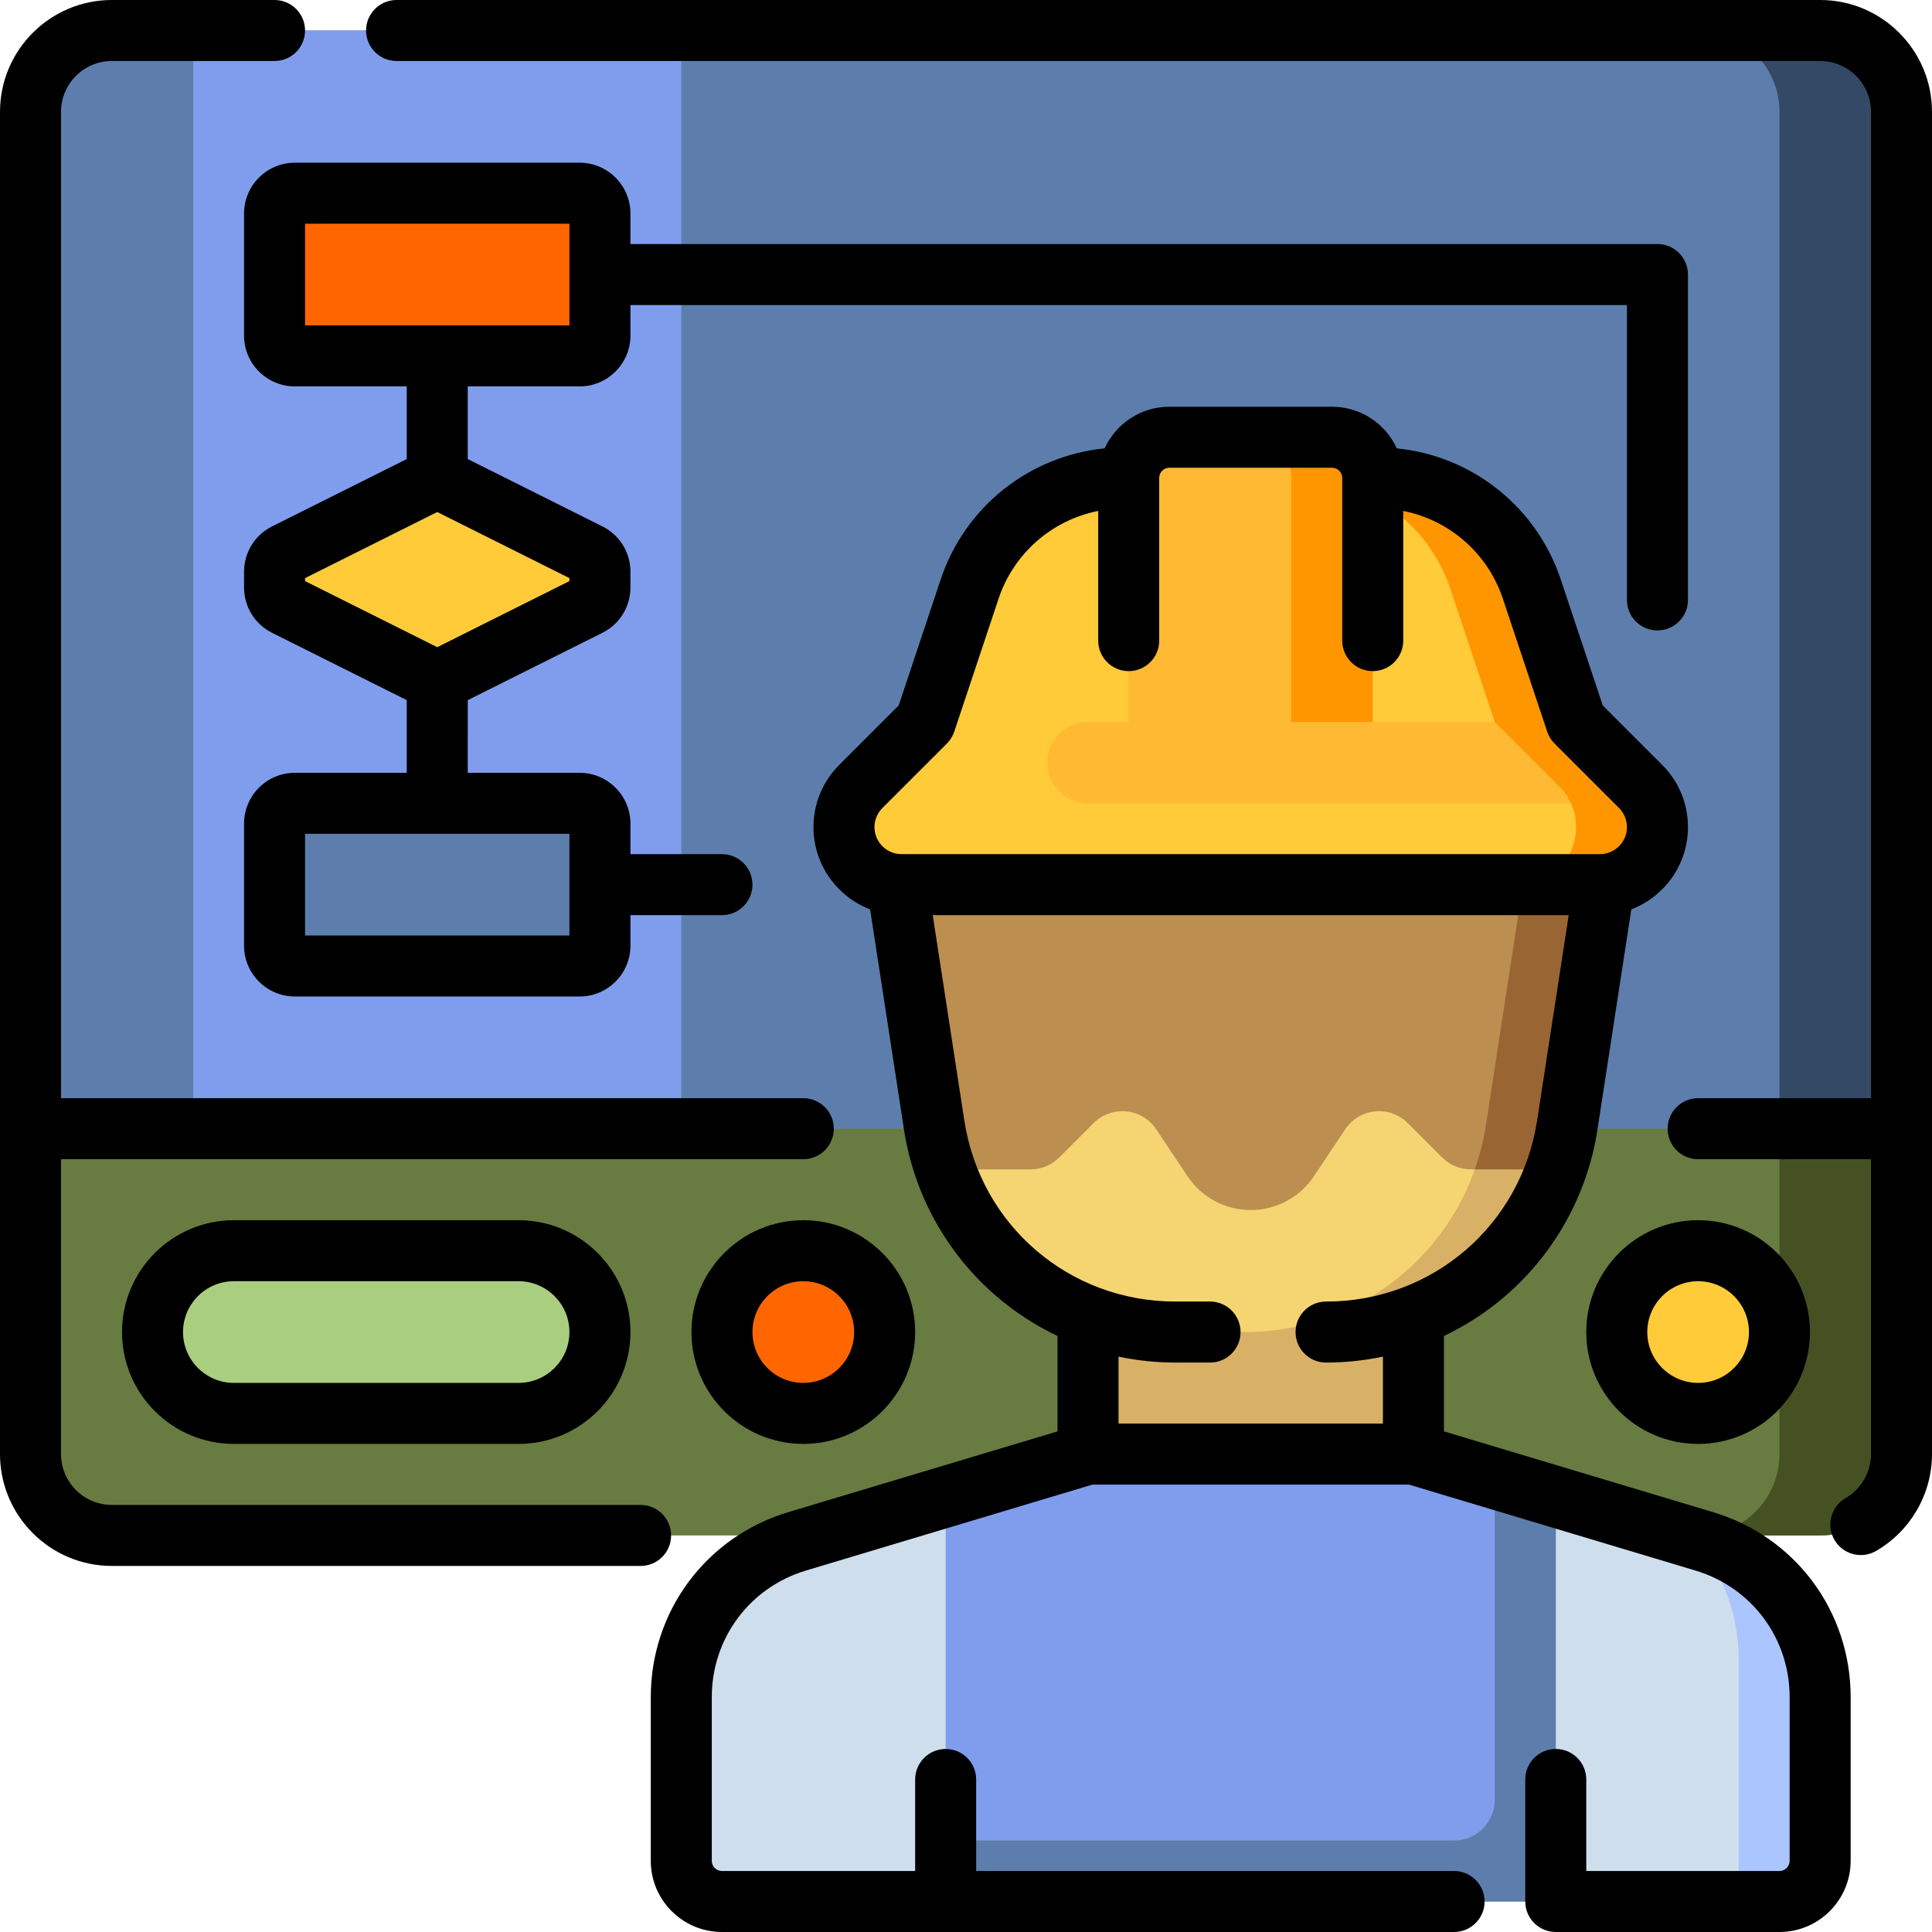
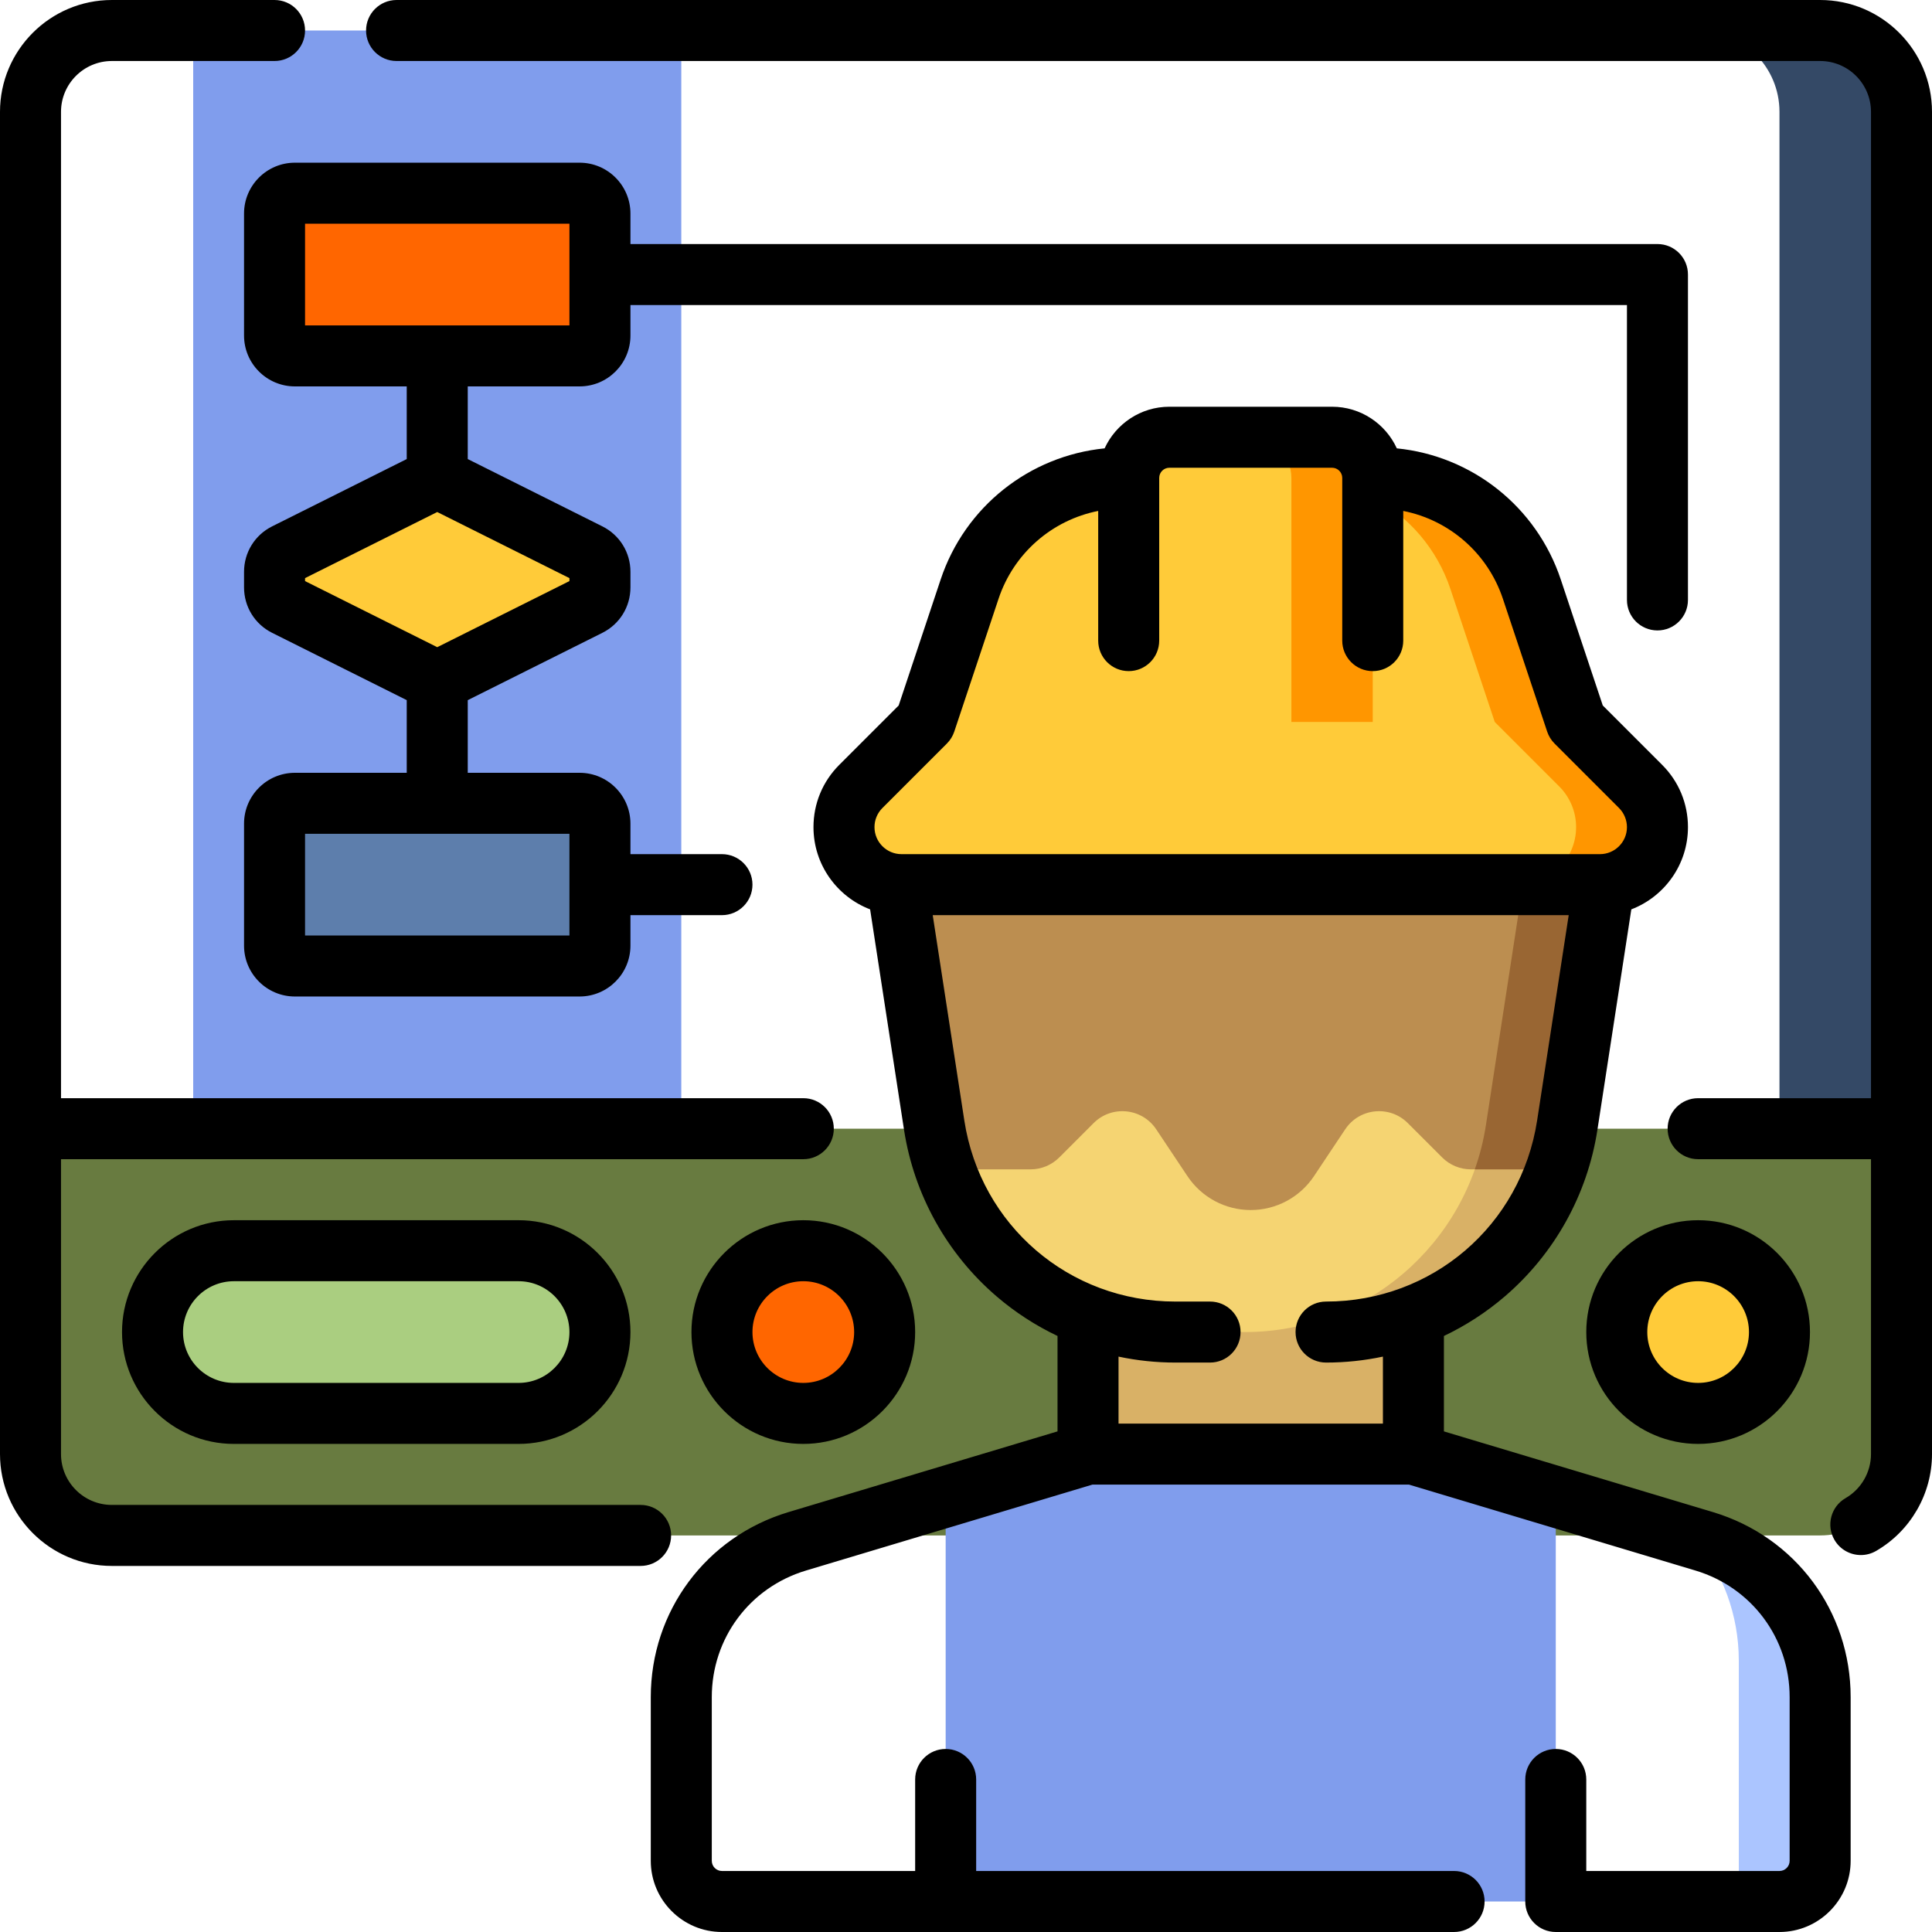
<svg xmlns="http://www.w3.org/2000/svg" version="1.1" id="Layer_1" x="0px" y="0px" viewBox="0 0 512 512" style="enable-background:new 0 0 512 512;" xml:space="preserve">
-   <path style="fill:#5D7EAC;" d="M503.916,320.674H8.084V29.642c0-11.906,9.651-21.558,21.558-21.558h452.716  c11.906,0,21.558,9.651,21.558,21.558V320.674z" />
  <path style="fill:#344966;" d="M503.916,29.642v291.032h-32.337V29.642c0-11.906-9.651-21.558-21.558-21.558h32.337  C494.264,8.084,503.916,17.736,503.916,29.642z" />
  <path style="fill:#809DED;" d="M180.547,320.674H51.2V8.084h129.347V320.674z" />
  <path style="fill:#687B40;" d="M482.358,406.905H29.642c-11.906,0-21.558-9.651-21.558-21.558v-86.232h495.832v86.232  C503.916,397.254,494.264,406.905,482.358,406.905z" />
-   <path style="fill:#465123;" d="M503.916,299.116v86.232c0,11.906-9.651,21.558-21.558,21.558h-32.337  c11.906,0,21.558-9.651,21.558-21.558v-86.232H503.916z" />
  <path style="fill:#AACE80;" d="M158.989,353.01L158.989,353.01c0,11.906-9.651,21.558-21.558,21.558H61.979  c-11.906,0-21.558-9.651-21.558-21.558l0,0c0-11.906,9.651-21.558,21.558-21.558h75.453  C149.338,331.453,158.989,341.104,158.989,353.01z" />
  <path style="fill:#FF6600;" d="M234.442,353.01c0,11.906-9.651,21.558-21.558,21.558s-21.558-9.651-21.558-21.558  c0-11.906,9.651-21.558,21.558-21.558S234.442,341.104,234.442,353.01z M153.6,51.2H78.147c-2.976,0-5.389,2.413-5.389,5.389v32.337  c0,2.976,2.413,5.389,5.389,5.389H153.6c2.976,0,5.389-2.413,5.389-5.389V56.589C158.989,53.613,156.576,51.2,153.6,51.2z" />
  <path style="fill:#5D7EAC;" d="M153.6,256H78.147c-2.976,0-5.389-2.413-5.389-5.389v-32.337c0-2.976,2.413-5.389,5.389-5.389H153.6  c2.976,0,5.389,2.413,5.389,5.389v32.337C158.989,253.587,156.576,256,153.6,256z" />
  <path style="fill:#FFCB39;" d="M471.579,353.01c0,11.906-9.651,21.558-21.558,21.558c-11.906,0-21.558-9.651-21.558-21.558  c0-11.906,9.651-21.558,21.558-21.558C461.927,331.453,471.579,341.104,471.579,353.01z M156.01,146.721l-37.726-18.863  c-1.518-0.759-3.304-0.759-4.82,0l-37.726,18.863c-1.826,0.913-2.979,2.779-2.979,4.82v4.116c0,2.042,1.153,3.907,2.979,4.82  l37.726,18.863c1.518,0.759,3.304,0.759,4.82,0l37.726-18.863c1.826-0.913,2.979-2.779,2.979-4.82v-4.116  C158.989,149.5,157.836,147.634,156.01,146.721z" />
-   <path style="fill:#CEDEEC;" d="M482.358,449.763v54.152H180.547v-54.152c0-19.04,12.49-35.826,30.726-41.297l77.063-23.119h86.232  l77.063,23.119C469.868,413.937,482.358,430.723,482.358,449.763z" />
  <path style="fill:#ABC5FF;" d="M482.358,449.763v54.152H460.8v-63.822c0-12.132-4.308-23.483-11.659-32.375l2.49,0.747  C469.868,413.937,482.358,430.723,482.358,449.763z" />
  <path style="fill:#D9B166;" d="M428.463,212.884l-13.121,85.287c-3.618,23.522-19.632,42.445-40.774,50.556v68.956h-86.232v-68.957  c-21.142-8.111-37.155-27.035-40.774-50.557l-13.121-85.286H428.463z" />
  <path style="fill:#F5D472;" d="M329.863,353.01h-18.378c-31.921,0-59.068-23.289-63.921-54.839l-13.121-85.287h172.463  l-13.121,85.287C388.93,329.722,361.784,353.01,329.863,353.01z" />
  <path style="fill:#BC8E50;" d="M247.563,298.17l-13.121-85.286h194.021l-13.121,85.286c-0.624,4.056-1.622,7.973-2.946,11.724  h-22.584c-2.859,0-5.601-1.136-7.622-3.157l-9.103-9.103c-4.81-4.81-12.817-4.017-16.591,1.643l-8.285,12.428  c-3.735,5.603-10.024,8.969-16.758,8.969l0,0c-6.735,0-13.023-3.365-16.758-8.969l-8.286-12.428  c-3.773-5.66-11.78-6.452-16.591-1.643l-9.104,9.104c-2.021,2.021-4.763,3.157-7.622,3.157h-22.584  C249.186,306.144,248.187,302.227,247.563,298.17z" />
  <path style="fill:#996633;" d="M428.463,212.884l-13.121,85.286c-0.624,4.056-1.622,7.973-2.946,11.724h-21.558  c1.324-3.751,2.322-7.668,2.946-11.724l13.121-85.286H428.463z" />
  <path style="fill:#809DED;" d="M250.611,396.665l37.726-11.318h86.232l37.726,11.318v107.251H250.611V396.665z" />
-   <path style="fill:#5D7EAC;" d="M412.295,396.665v107.251h-10.779h-5.389H250.611v-16.168h134.737  c5.953,0,10.779-4.826,10.779-10.779v-85.154L412.295,396.665z" />
  <path style="fill:#FFCB39;" d="M439.242,219.199c0,8.418-6.825,15.244-15.244,15.244H238.907c-8.418,0-15.244-6.825-15.244-15.244  c0-4.043,1.606-7.92,4.465-10.779l17.093-17.093l11.731-35.192c5.869-17.606,22.345-29.481,40.903-29.481h1.261  c0-5.953,4.826-10.779,10.779-10.779h43.116c5.953,0,10.779,4.826,10.779,10.779h1.261c18.558,0,35.035,11.875,40.903,29.481  l11.731,35.192l17.093,17.093C437.636,211.278,439.242,215.155,439.242,219.199z" />
-   <path style="fill:#FFB933;" d="M417.684,191.326v21.558H288.337c-5.953,0-10.779-4.826-10.779-10.779s4.826-10.779,10.779-10.779  h10.779v-64.674c0-5.953,4.826-10.779,10.779-10.779h43.116c5.953,0,10.779,4.826,10.779,10.779v64.674H417.684z" />
  <path style="fill:#FF9600;" d="M439.242,219.199c0,8.419-6.825,15.244-15.244,15.244h-21.558c8.418,0,15.244-6.825,15.244-15.244  c0-4.043-1.606-7.92-4.465-10.779l-17.093-17.093l-11.731-35.192c-3.574-10.724-11.088-19.314-20.606-24.397v59.589h-21.558v-64.674  c0-5.953-4.826-10.779-10.779-10.779h21.558c5.953,0,10.779,4.826,10.779,10.779h1.261c18.558,0,35.035,11.875,40.903,29.481  l11.731,35.192l17.093,17.093C437.636,211.278,439.242,215.155,439.242,219.199z" />
  <path d="M169.768,414.989H29.642C13.297,414.989,0,401.691,0,385.347V29.642C0,13.298,13.297,0,29.642,0h43.116  c4.465,0,8.084,3.618,8.084,8.084s-3.62,8.084-8.084,8.084H29.642c-7.43,0-13.474,6.044-13.474,13.474v261.389h196.716  c4.465,0,8.084,3.618,8.084,8.084s-3.62,8.084-8.084,8.084H16.168v78.147c0,7.43,6.044,13.474,13.474,13.474h140.126  c4.465,0,8.084,3.618,8.084,8.084S174.233,414.989,169.768,414.989z M167.074,56.589v8.084h272.168c4.465,0,8.084,3.618,8.084,8.084  v86.232c0,4.466-3.62,8.084-8.084,8.084c-4.465,0-8.084-3.618-8.084-8.084V80.842H167.074v8.084c0,7.43-6.044,13.474-13.474,13.474  h-29.642v19.257l35.668,17.834c4.594,2.295,7.448,6.914,7.448,12.051v4.118c0,5.137-2.854,9.756-7.45,12.052l-35.665,17.833V204.8  H153.6c7.43,0,13.474,6.044,13.474,13.474v8.084h24.253c4.465,0,8.084,3.618,8.084,8.084s-3.62,8.084-8.084,8.084h-24.253v8.084  c0,7.43-6.044,13.474-13.474,13.474H78.147c-7.43,0-13.474-6.044-13.474-13.474v-32.337c0-7.43,6.044-13.474,13.474-13.474h29.642  v-19.257L72.122,167.71c-4.594-2.295-7.448-6.914-7.448-12.051v-4.118c0-5.137,2.854-9.756,7.45-12.052l35.665-17.833V102.4H78.147  c-7.43,0-13.474-6.044-13.474-13.474V56.589c0-7.43,6.044-13.474,13.474-13.474H153.6C161.03,43.116,167.074,49.16,167.074,56.589z   M80.842,220.968v26.947h70.063v-26.947H80.842z M115.874,135.692l-35.032,17.516v0.786l35.032,17.516l35.032-17.516v-0.786  L115.874,135.692z M150.905,59.284H80.842v26.947h35.032h35.032V59.284z M482.358,0H105.095c-4.465,0-8.084,3.618-8.084,8.084  s3.62,8.084,8.084,8.084h377.263c7.43,0,13.474,6.044,13.474,13.474v261.389h-45.811c-4.465,0-8.084,3.618-8.084,8.084  s3.62,8.084,8.084,8.084h45.811v78.147c0,4.796-2.584,9.271-6.742,11.676c-3.864,2.236-5.186,7.181-2.95,11.046  c1.498,2.589,4.213,4.037,7.005,4.037c1.373,0,2.766-0.35,4.041-1.088c9.137-5.286,14.815-15.123,14.815-25.671V29.642  C512,13.298,498.703,0,482.358,0z M490.442,449.764v43.372c0,10.401-8.463,18.863-18.863,18.863h-59.284  c-4.465,0-8.084-3.618-8.084-8.084v-32.337c0-4.466,3.62-8.084,8.084-8.084c4.465,0,8.084,3.618,8.084,8.084v24.253h51.2  c1.485,0,2.695-1.208,2.695-2.695v-43.372c0-15.59-10.033-29.075-24.965-33.555l-75.927-22.778h-83.859l-75.926,22.778  c-14.932,4.48-24.965,17.965-24.965,33.555v43.372c0,1.486,1.209,2.695,2.695,2.695h51.2v-24.253c0-4.466,3.62-8.084,8.084-8.084  c4.465,0,8.084,3.618,8.084,8.084v24.253h126.653c4.465,0,8.084,3.618,8.084,8.084s-3.62,8.084-8.084,8.084H191.326  c-10.401,0-18.863-8.463-18.863-18.863v-43.372c0-22.786,14.664-42.494,36.488-49.041l71.302-21.391v-25.285  c-5.782-2.748-11.217-6.264-16.143-10.489c-13.182-11.309-21.896-26.992-24.537-44.158l-8.985-58.407  c-8.768-3.358-15.009-11.862-15.009-21.796c0-6.231,2.426-12.09,6.833-16.496l15.744-15.743l11.127-33.382  c6.435-19.303,23.528-32.768,43.452-34.755c2.98-6.503,9.551-11.032,17.16-11.032h43.116c7.609,0,14.181,4.529,17.16,11.032  c19.924,1.987,37.017,15.452,43.452,34.755l11.127,33.382l15.744,15.743c0,0.001,0,0.001,0,0.001  c4.405,4.406,6.832,10.264,6.832,16.495c0,9.934-6.241,18.437-15.009,21.796l-8.985,58.407  c-2.641,17.167-11.355,32.849-24.537,44.158c-4.926,4.226-10.361,7.743-16.143,10.489v25.285l71.302,21.391  C475.778,407.271,490.442,426.979,490.442,449.764z M423.999,226.358c3.948,0,7.159-3.211,7.159-7.16  c0-1.884-0.764-3.73-2.098-5.063l-17.092-17.091c-0.887-0.887-1.556-1.969-1.953-3.16l-11.731-35.192  c-4.041-12.123-14.223-20.88-26.409-23.287v34.364c0,4.466-3.62,8.084-8.084,8.084c-4.465,0-8.084-3.618-8.084-8.084v-43.116  c0-1.486-1.209-2.695-2.695-2.695h-43.116c-1.485,0-2.695,1.208-2.695,2.695v43.116c0,4.466-3.62,8.084-8.084,8.084  s-8.084-3.618-8.084-8.084v-34.365c-12.187,2.407-22.37,11.164-26.411,23.287l-11.731,35.192c-0.397,1.19-1.066,2.272-1.953,3.16  l-17.093,17.092c-1.352,1.352-2.097,3.15-2.097,5.062c0,3.948,3.211,7.16,7.159,7.16h185.091V226.358z M343.336,353.01  c0-4.466,3.62-8.084,8.084-8.084c28.132,0,51.654-20.181,55.932-47.986l8.371-54.414H247.182l8.372,54.414  c4.277,27.804,27.8,47.986,55.932,47.986h9.189c4.465,0,8.084,3.618,8.084,8.084c0,4.466-3.62,8.084-8.084,8.084h-9.189  c-5.094,0-10.142-0.536-15.064-1.578v17.746h70.063v-17.746c-4.922,1.042-9.971,1.578-15.064,1.578  C346.956,361.095,343.336,357.476,343.336,353.01z M450.021,323.368c16.345,0,29.642,13.298,29.642,29.642  c0,16.344-13.297,29.642-29.642,29.642c-16.345,0-29.642-13.298-29.642-29.642C420.379,336.666,433.676,323.368,450.021,323.368z   M436.547,353.01c0,7.43,6.044,13.474,13.474,13.474s13.474-6.044,13.474-13.474s-6.044-13.474-13.474-13.474  S436.547,345.581,436.547,353.01z M137.432,323.368c16.345,0,29.642,13.298,29.642,29.642c0,16.344-13.297,29.642-29.642,29.642  H61.979c-16.345,0-29.642-13.298-29.642-29.642c0-16.344,13.297-29.642,29.642-29.642H137.432z M137.432,339.537H61.979  c-7.43,0-13.474,6.044-13.474,13.474s6.044,13.474,13.474,13.474h75.453c7.43,0,13.474-6.044,13.474-13.474  S144.862,339.537,137.432,339.537z M212.884,323.368c16.345,0,29.642,13.298,29.642,29.642c0,16.344-13.297,29.642-29.642,29.642  s-29.642-13.298-29.642-29.642C183.242,336.666,196.539,323.368,212.884,323.368z M212.884,339.537  c-7.43,0-13.474,6.044-13.474,13.474s6.044,13.474,13.474,13.474s13.474-6.044,13.474-13.474S220.314,339.537,212.884,339.537z" />
  <g>
</g>
  <g>
</g>
  <g>
</g>
  <g>
</g>
  <g>
</g>
  <g>
</g>
  <g>
</g>
  <g>
</g>
  <g>
</g>
  <g>
</g>
  <g>
</g>
  <g>
</g>
  <g>
</g>
  <g>
</g>
  <g>
</g>
</svg>